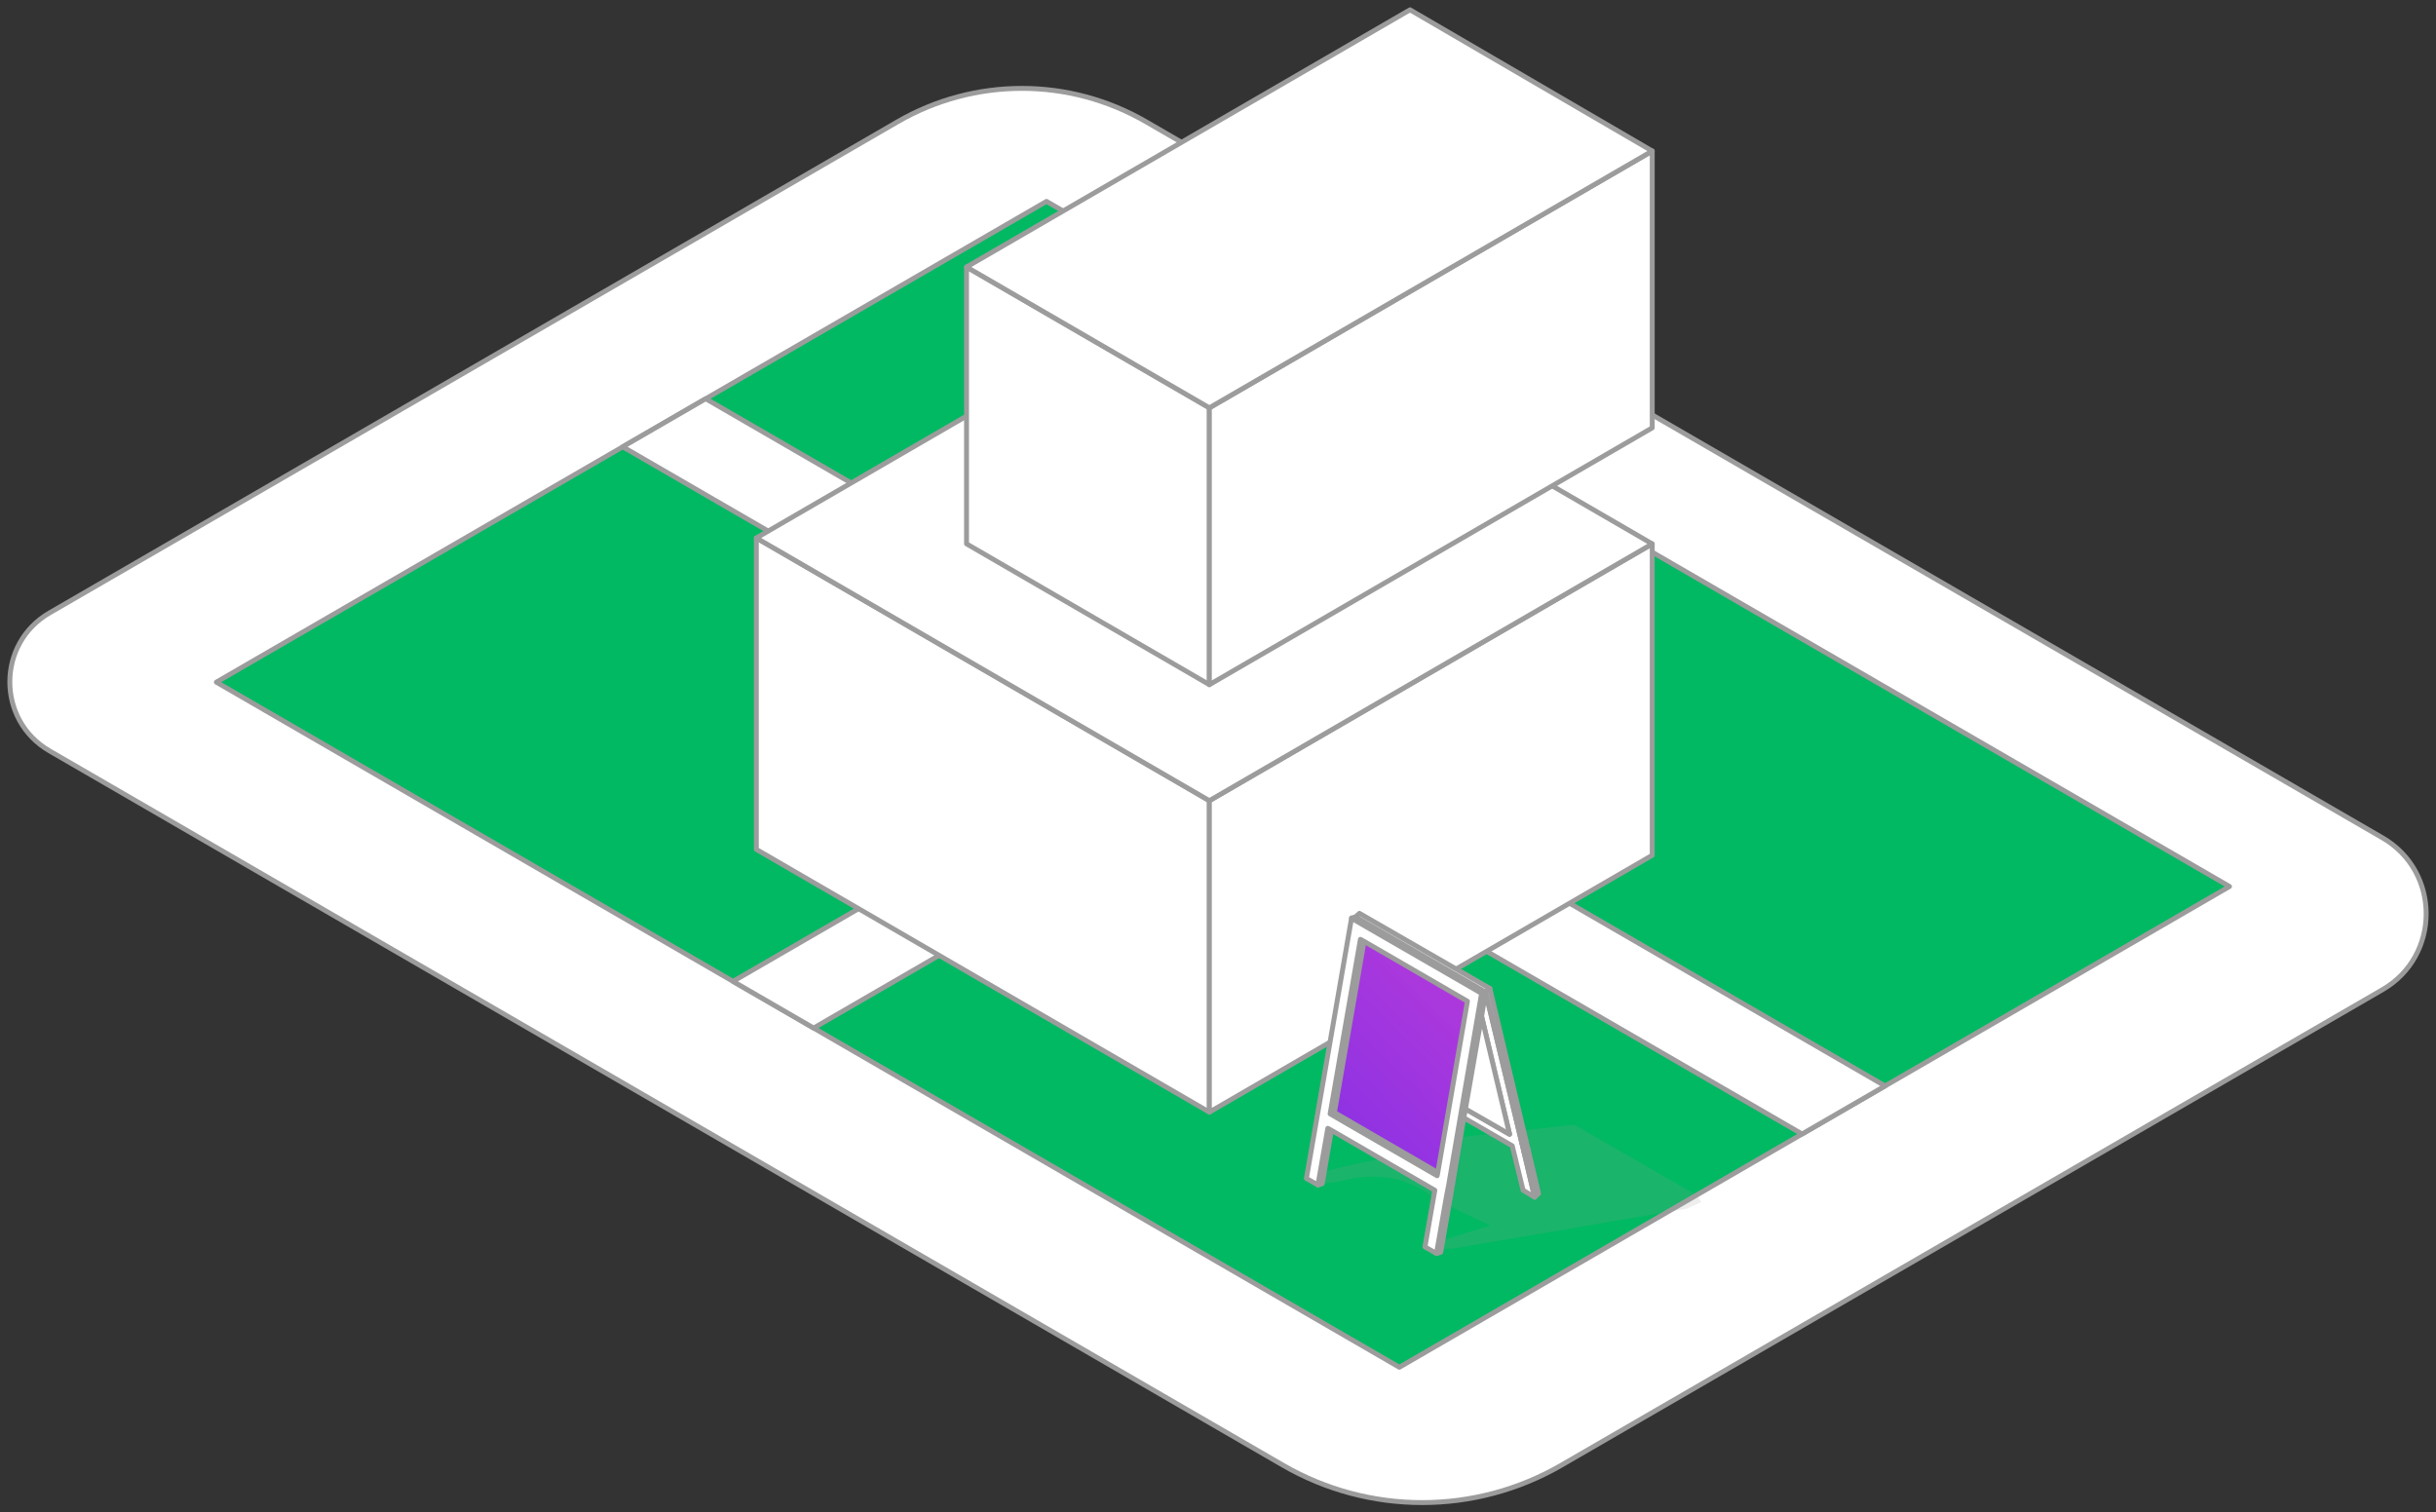
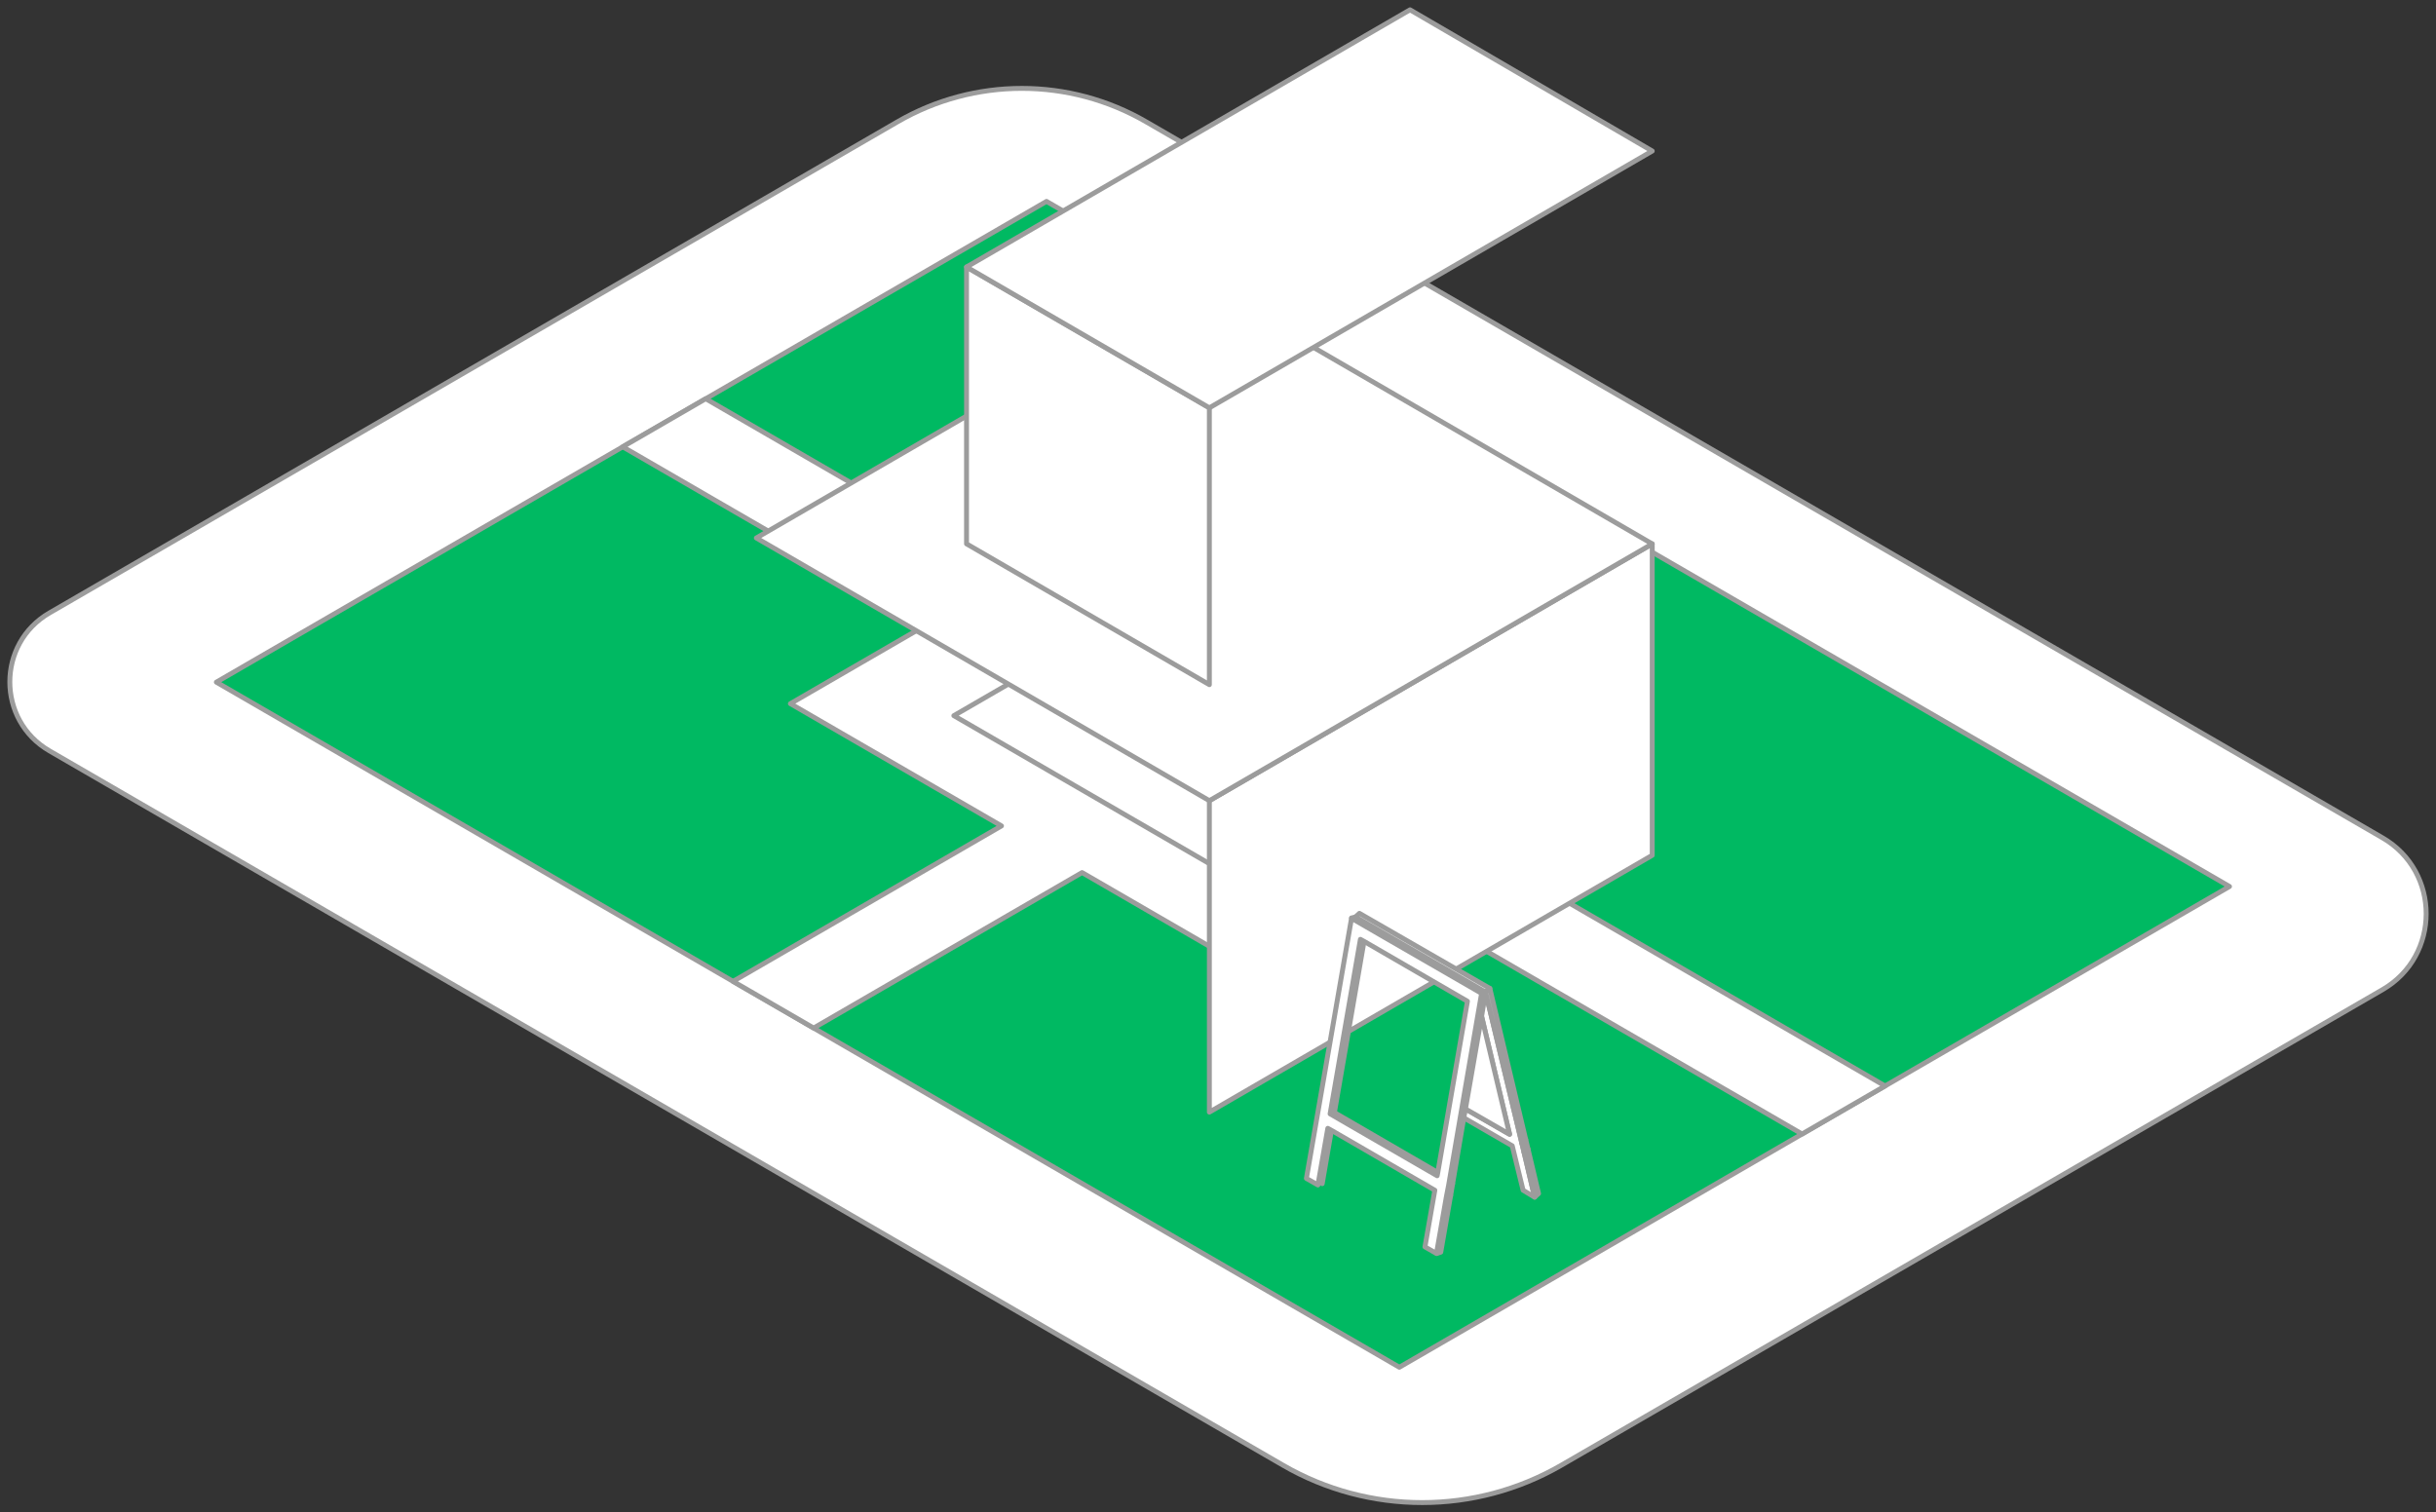
<svg xmlns="http://www.w3.org/2000/svg" width="248" height="154" viewBox="0 0 248 154" fill="none">
  <rect x="0" y="0" width="248" height="154" fill="#333333" stroke="none" />
  <path d="M242.551 85.309L116.681 12.401C108.852 7.866 99.205 7.866 91.376 12.401L5.044 62.407C-0.348 65.53 -0.348 73.337 5.044 76.46L130.606 149.189C139.38 154.27 150.19 154.27 158.963 149.189L242.551 100.773C248.483 97.337 248.483 88.745 242.551 85.309Z" fill="white" stroke="#9C9C9C" stroke-width="0.5" stroke-miterlimit="10" stroke-linejoin="round" />
  <path d="M22.027 69.46L142.463 139.219L226.977 90.266L106.542 20.507L22.027 69.46Z" fill="#00B962" stroke="#9C9C9C" stroke-width="0.5" stroke-miterlimit="10" stroke-linejoin="round" />
  <path d="M191.912 110.575L153.161 88.13L166.529 80.387L144.777 67.787L166.475 55.219L158.271 50.468L136.573 63.036L115.956 51.093L102.958 58.622L71.845 40.601L63.395 45.496L94.507 63.517L80.467 71.649L101.957 84.097L74.629 99.926L82.833 104.678L110.16 88.849L131.04 100.944L144.712 93.024L183.462 115.469L191.912 110.575Z" fill="white" stroke="#9C9C9C" stroke-width="0.5" stroke-miterlimit="10" stroke-linejoin="round" />
  <path d="M149.888 78.766L118.41 60.532L97.107 72.871L128.586 91.105L149.888 78.766Z" fill="white" stroke="#9C9C9C" stroke-width="0.5" stroke-miterlimit="10" stroke-linejoin="round" />
-   <path d="M123.121 81.528V113.241L77 86.489V54.776L123.121 81.528Z" fill="white" stroke="#9C9C9C" stroke-width="0.5" stroke-miterlimit="10" stroke-linejoin="round" />
  <path d="M123.121 81.529V113.242L168.207 87.09V55.379L123.121 81.529Z" fill="white" stroke="#9C9C9C" stroke-width="0.5" stroke-miterlimit="10" stroke-linejoin="round" />
  <path d="M123.121 81.529L77 54.777L122.086 28.627L168.208 55.379L123.121 81.529Z" fill="white" stroke="#9C9C9C" stroke-width="0.5" stroke-miterlimit="10" stroke-linejoin="round" />
  <path d="M98.399 27.188V55.376L123.121 69.715V41.527L98.399 27.188Z" fill="white" stroke="#9C9C9C" stroke-width="0.5" stroke-miterlimit="10" stroke-linejoin="round" />
-   <path d="M123.121 41.528L168.207 15.378V43.565L123.121 69.717V41.528Z" fill="white" stroke="#9C9C9C" stroke-width="0.5" stroke-miterlimit="10" stroke-linejoin="round" />
  <path d="M98.399 27.187L123.121 41.526L168.208 15.377L143.549 1L98.399 27.187Z" fill="white" stroke="#9C9C9C" stroke-width="0.5" stroke-miterlimit="10" stroke-linejoin="round" />
-   <path opacity="0.17" d="M172.796 121.732L160.291 114.523L148.221 115.831L147.45 119.485C146.243 118.781 145.036 118.111 143.93 117.474C138.666 118.111 133.369 119.686 133.369 119.686C133.369 119.686 133.738 120.022 133.973 120.592C135.146 120.458 135.951 120.424 136.722 120.223C139.974 119.385 142.991 119.787 145.774 121.799C146.813 122.57 149.965 123.944 151.708 124.782L145.774 126.626L145.941 127.263L147.987 127.129L171.723 123.073L173.198 122.402L172.796 121.732Z" fill="#9C9C9C" />
-   <path d="M146.377 119.385L135.85 113.283L138.867 95.85L149.394 101.951L146.377 119.385Z" fill="url(#paint0_linear)" />
  <path d="M135.85 113.283L146.377 119.385L146.343 119.72L135.447 113.417L135.85 113.283Z" fill="white" stroke="#9C9C9C" stroke-width="0.5" stroke-miterlimit="10" stroke-linecap="round" stroke-linejoin="round" />
  <path d="M138.867 95.851L135.85 113.284L135.447 113.418L138.498 95.649L138.867 95.851Z" fill="white" stroke="#9C9C9C" stroke-width="0.5" stroke-miterlimit="10" stroke-linecap="round" stroke-linejoin="round" />
  <path d="M147.886 120.524L147.685 121.731L147.249 121.865L147.484 120.659L147.886 120.524Z" fill="white" stroke="#9C9C9C" stroke-width="0.5" stroke-miterlimit="10" stroke-linecap="round" stroke-linejoin="round" />
  <path d="M147.684 121.732L146.679 127.499L146.276 127.633L147.249 121.867L147.684 121.732Z" fill="white" stroke="#9C9C9C" stroke-width="0.5" stroke-miterlimit="10" stroke-linecap="round" stroke-linejoin="round" />
-   <path d="M135.548 115.094L134.61 120.525L134.174 120.659L135.18 114.893L135.548 115.094Z" fill="white" stroke="#9C9C9C" stroke-width="0.5" stroke-miterlimit="10" stroke-linecap="round" stroke-linejoin="round" />
+   <path d="M135.548 115.094L134.61 120.525L135.18 114.893L135.548 115.094Z" fill="white" stroke="#9C9C9C" stroke-width="0.5" stroke-miterlimit="10" stroke-linecap="round" stroke-linejoin="round" />
  <path d="M147.886 120.525L147.483 120.659L150.836 101.147L151.238 101.013L150.836 103.494L149.193 112.915L149.026 113.82L147.886 120.525Z" fill="white" stroke="#9C9C9C" stroke-width="0.5" stroke-miterlimit="10" stroke-linecap="round" stroke-linejoin="round" />
  <path d="M151.239 101.013L150.837 101.147L137.594 93.47L137.996 93.369L151.239 101.013Z" fill="white" stroke="#9C9C9C" stroke-width="0.5" stroke-miterlimit="10" stroke-linecap="round" stroke-linejoin="round" />
  <path d="M151.239 101.013L137.996 93.369L138.398 93L151.675 100.644L151.239 101.013Z" fill="white" stroke="#9C9C9C" stroke-width="0.5" stroke-miterlimit="10" stroke-linecap="round" stroke-linejoin="round" />
  <path d="M138.498 95.649L135.414 113.418L146.31 119.72L146.377 119.385L149.394 101.952L138.867 95.85L138.498 95.649ZM150.836 101.147L147.483 120.659L147.249 121.866L146.243 127.633L145.069 126.962L146.075 121.196L135.548 115.094L135.179 114.893L134.173 120.659L133 119.989L137.593 93.503L150.836 101.147Z" fill="white" stroke="#9C9C9C" stroke-width="0.5" stroke-miterlimit="10" stroke-linecap="round" stroke-linejoin="round" />
  <path d="M155.06 121.195L153.954 116.669L149.025 113.82L149.193 112.915L153.686 115.496L150.836 103.494L151.238 101.013L154.926 116.368L155.161 117.34L156.234 121.9L155.06 121.195Z" fill="white" stroke="#9C9C9C" stroke-width="0.5" stroke-miterlimit="10" stroke-linecap="round" stroke-linejoin="round" />
  <path d="M154.926 116.367L151.238 101.012L151.674 100.644L155.328 116.032L154.926 116.367Z" fill="white" stroke="#9C9C9C" stroke-width="0.5" stroke-miterlimit="10" stroke-linecap="round" stroke-linejoin="round" />
  <path d="M153.685 115.497L149.192 112.915L150.835 103.494L153.685 115.497Z" fill="white" stroke="#9C9C9C" stroke-width="0.5" stroke-miterlimit="10" stroke-linecap="round" stroke-linejoin="round" />
  <path d="M155.16 117.34L154.926 116.367L155.328 116.032L155.563 117.004L155.16 117.34Z" fill="white" stroke="#9C9C9C" stroke-width="0.5" stroke-miterlimit="10" stroke-linecap="round" stroke-linejoin="round" />
  <path d="M156.234 121.9L155.161 117.34L155.563 117.005L156.636 121.531L156.234 121.9Z" fill="white" stroke="#9C9C9C" stroke-width="0.5" stroke-miterlimit="10" stroke-linecap="round" stroke-linejoin="round" />
  <defs>
    <linearGradient id="paint0_linear" x1="150.408" y1="87.024" x2="99.984" y2="138.202" gradientUnits="userSpaceOnUse">
      <stop stop-color="#C13DD7" />
      <stop offset="1" stop-color="#4622F5" />
    </linearGradient>
  </defs>
</svg>